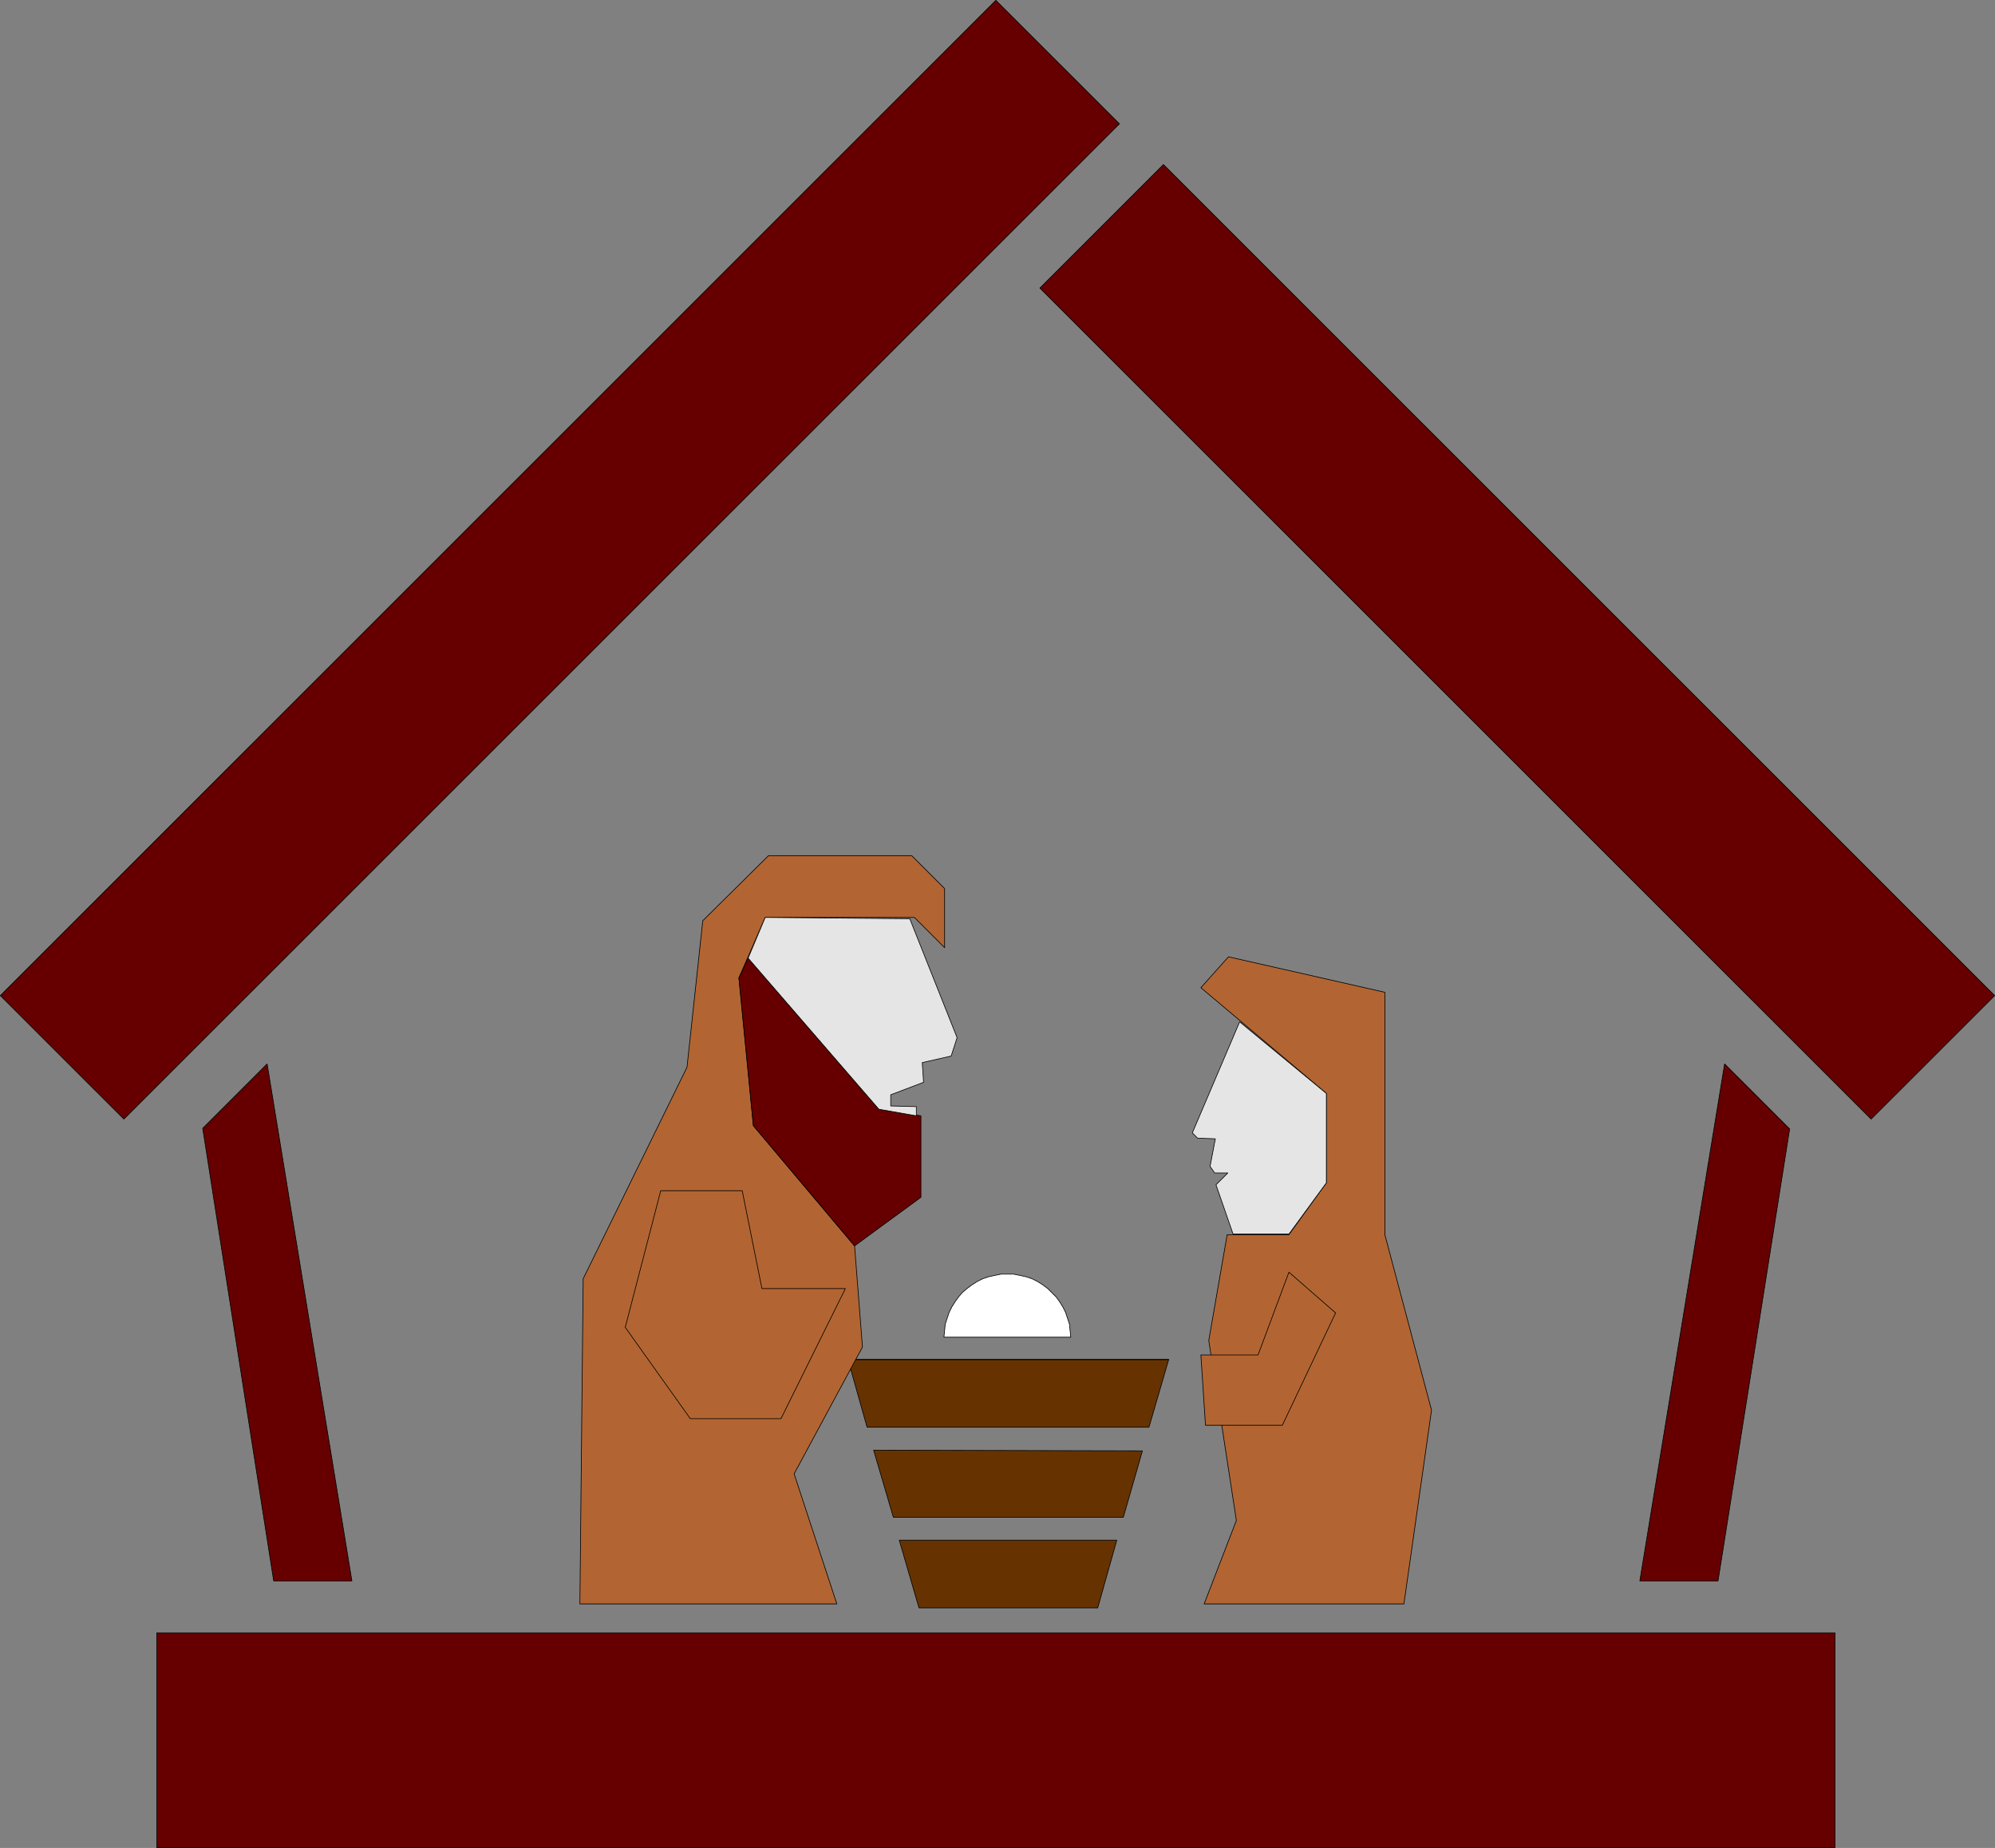
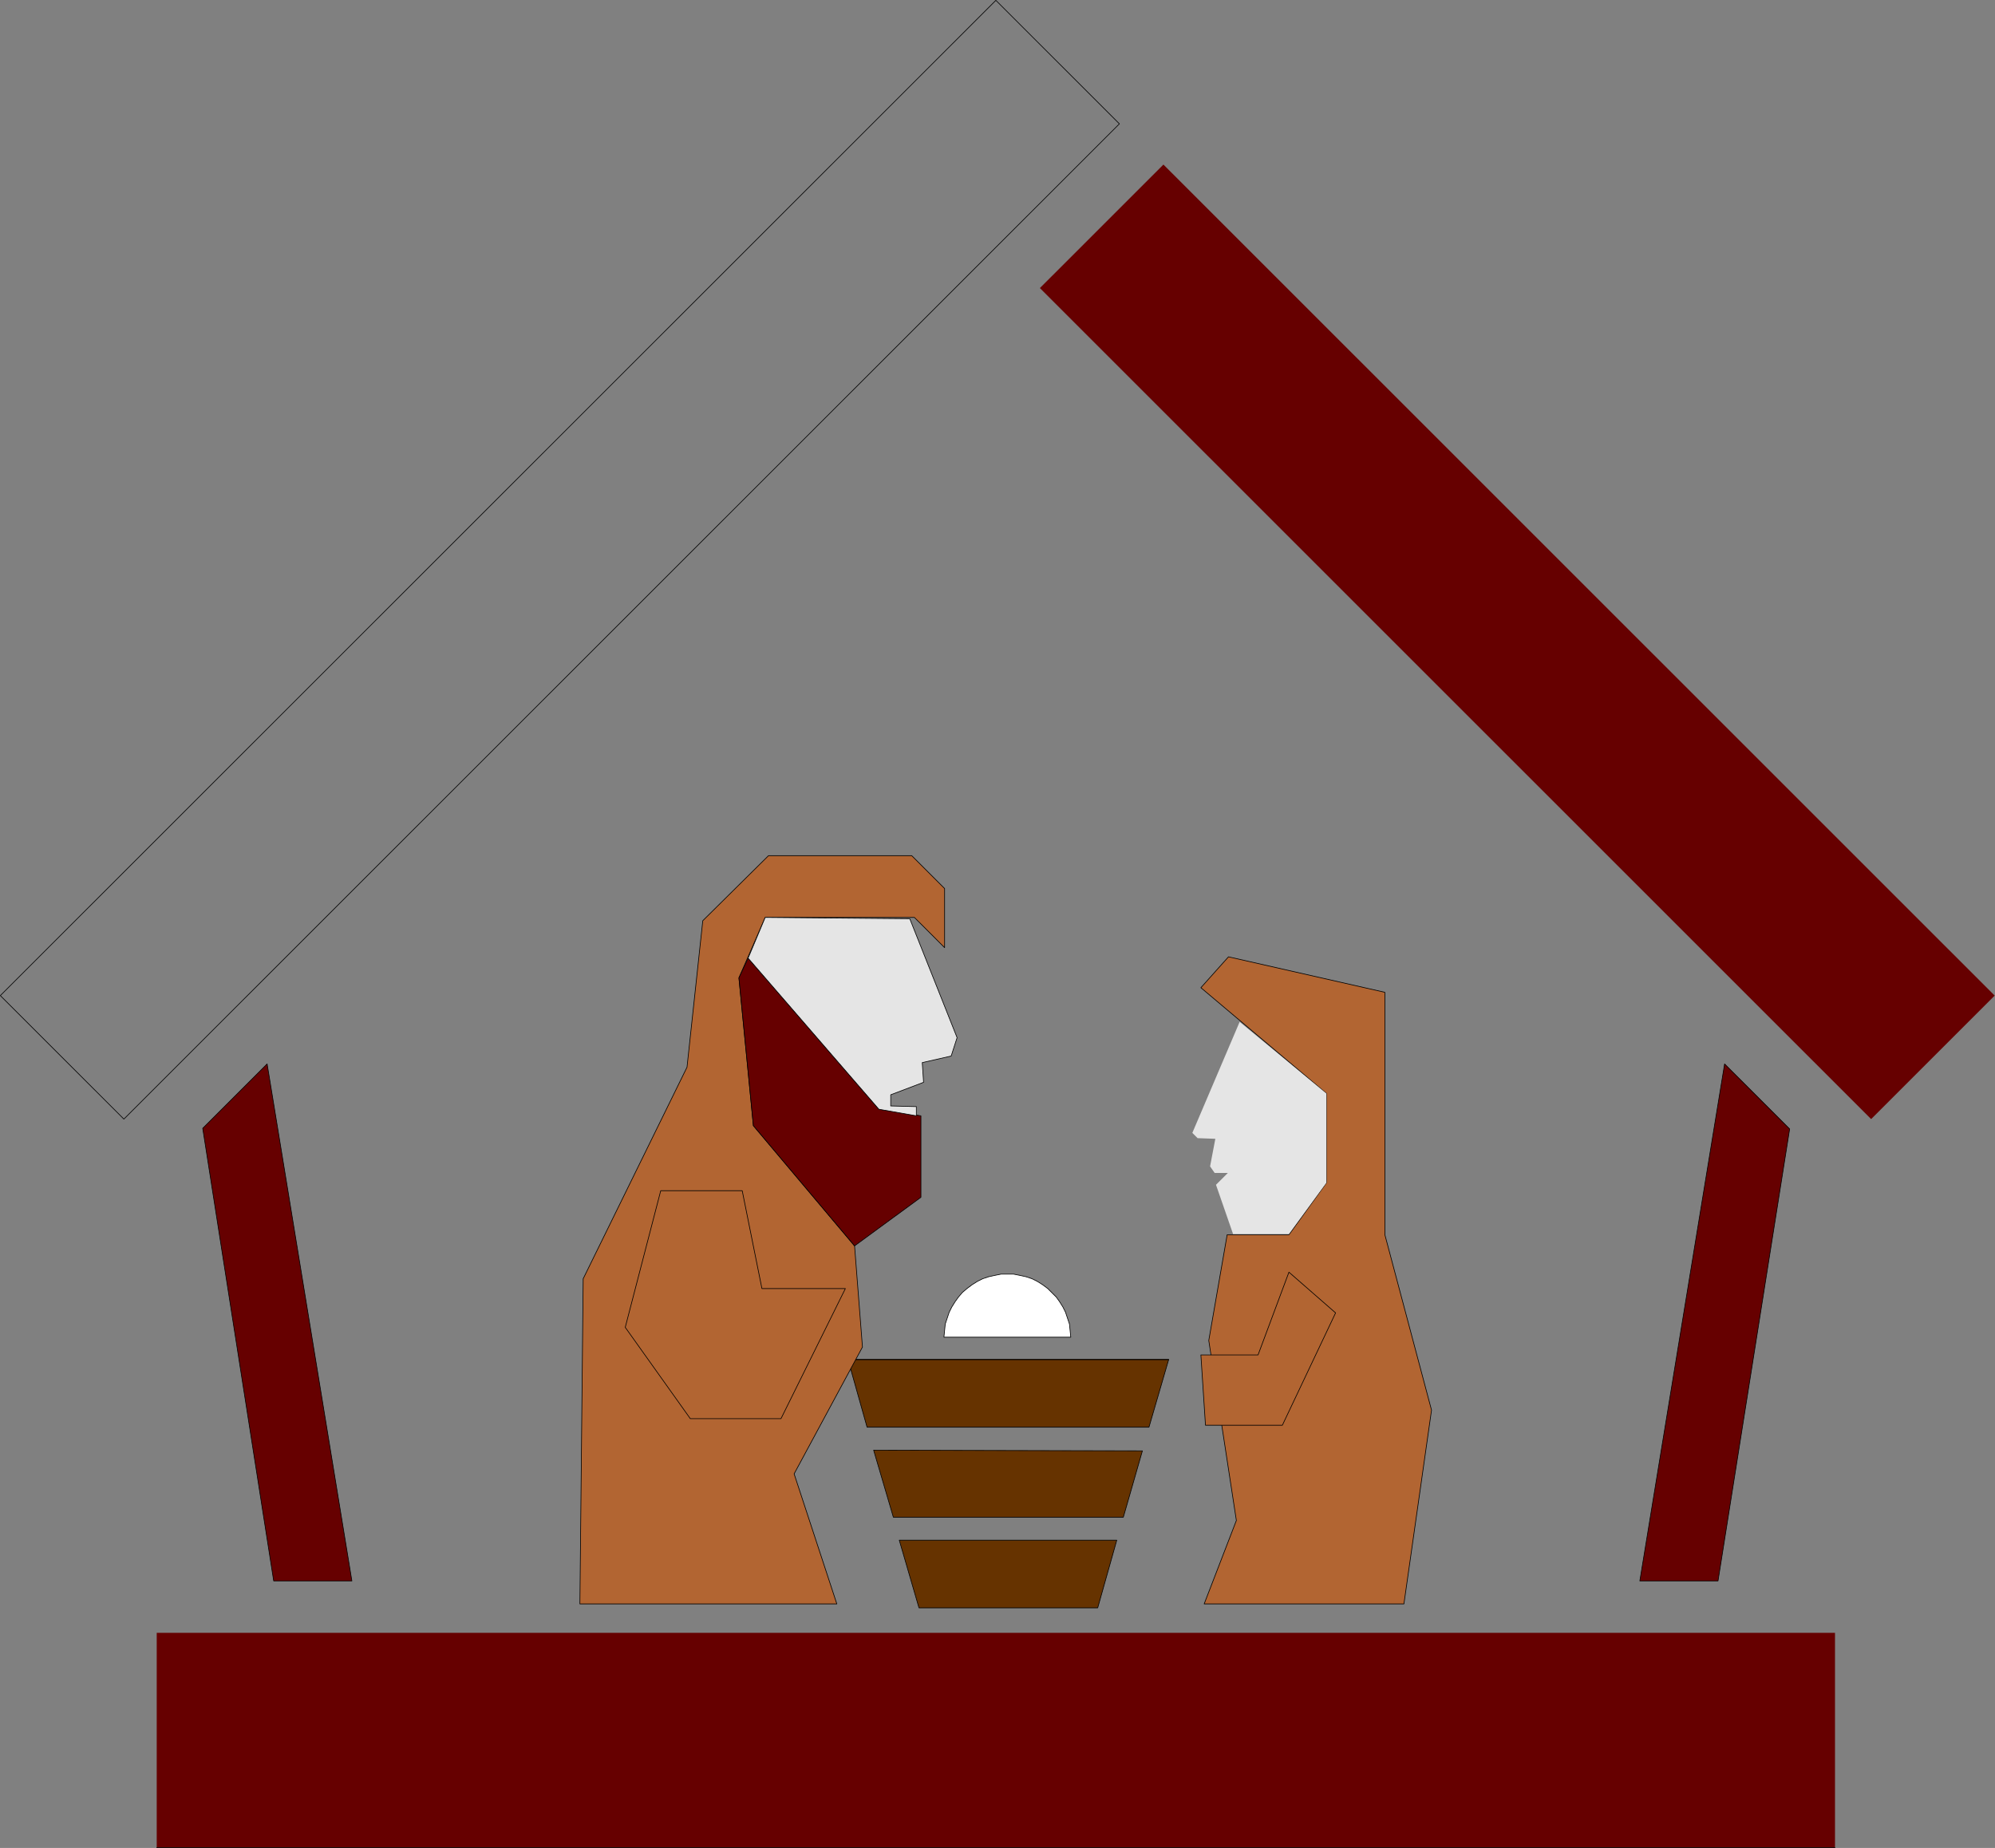
<svg xmlns="http://www.w3.org/2000/svg" xmlns:ns1="http://sodipodi.sourceforge.net/DTD/sodipodi-0.dtd" xmlns:ns2="http://www.inkscape.org/namespaces/inkscape" version="1.0" width="129.809mm" height="120.253mm" id="svg34" ns1:docname="Manger 06.wmf">
  <rect width="100%" height="100%" fill="#808080" stroke="none" />
  <ns1:namedview id="namedview34" pagecolor="#ffffff" bordercolor="#000000" borderopacity="0.25" ns2:showpageshadow="2" ns2:pageopacity="0.0" ns2:pagecheckerboard="0" ns2:deskcolor="#d1d1d1" ns2:document-units="mm" />
  <defs id="defs1">
    <pattern id="WMFhbasepattern" patternUnits="userSpaceOnUse" width="6" height="6" x="0" y="0" />
  </defs>
-   <path style="fill:#660000;fill-opacity:1;fill-rule:evenodd;stroke:none" d="M 244.905,0.081 0.081,244.86 30.462,275.236 275.285,30.456 Z" id="path1" />
  <path style="fill:none;stroke:#000000;stroke-width:0.162px;stroke-linecap:round;stroke-linejoin:round;stroke-miterlimit:4;stroke-dasharray:none;stroke-opacity:1" d="M 244.905,0.081 0.081,244.86 30.462,275.236 275.285,30.456 244.905,0.081" id="path2" />
  <path style="fill:#660000;fill-opacity:1;fill-rule:evenodd;stroke:none" d="M 255.732,70.849 460.155,275.236 490.536,244.86 286.112,40.473 Z" id="path3" />
-   <path style="fill:none;stroke:#000000;stroke-width:0.162px;stroke-linecap:round;stroke-linejoin:round;stroke-miterlimit:4;stroke-dasharray:none;stroke-opacity:1" d="M 255.732,70.849 460.155,275.236 490.536,244.86 286.112,40.473 255.732,70.849" id="path4" />
  <path style="fill:#660000;fill-opacity:1;fill-rule:evenodd;stroke:none" d="M 86.537,388.82 65.69,261.664 49.854,277.498 67.306,388.82 Z" id="path5" />
  <path style="fill:none;stroke:#000000;stroke-width:0.162px;stroke-linecap:round;stroke-linejoin:round;stroke-miterlimit:4;stroke-dasharray:none;stroke-opacity:1" d="M 86.537,388.82 65.69,261.664 49.854,277.498 67.306,388.82 h 19.23" id="path6" />
  <path style="fill:#660000;fill-opacity:1;fill-rule:evenodd;stroke:none" d="m 403.272,388.82 20.846,-127.156 15.998,15.995 -17.614,111.161 z" id="path7" />
  <path style="fill:none;stroke:#000000;stroke-width:0.162px;stroke-linecap:round;stroke-linejoin:round;stroke-miterlimit:4;stroke-dasharray:none;stroke-opacity:1" d="m 403.272,388.82 20.846,-127.156 15.998,15.995 -17.614,111.161 h -19.23" id="path8" />
  <path style="fill:#660000;fill-opacity:1;fill-rule:evenodd;stroke:none" d="M 451.267,454.417 V 401.584 H 38.542 v 52.834 z" id="path9" />
-   <path style="fill:none;stroke:#000000;stroke-width:0.162px;stroke-linecap:round;stroke-linejoin:round;stroke-miterlimit:4;stroke-dasharray:none;stroke-opacity:1" d="M 451.267,454.417 V 401.584 H 38.542 v 52.834 H 451.267" id="path10" />
+   <path style="fill:none;stroke:#000000;stroke-width:0.162px;stroke-linecap:round;stroke-linejoin:round;stroke-miterlimit:4;stroke-dasharray:none;stroke-opacity:1" d="M 451.267,454.417 H 38.542 v 52.834 H 451.267" id="path10" />
  <path style="fill:#663300;fill-opacity:1;fill-rule:evenodd;stroke:none" d="m 213.231,351.012 -4.686,-16.642 h 78.861 l -4.848,16.642 z" id="path11" />
  <path style="fill:none;stroke:#000000;stroke-width:0.162px;stroke-linecap:round;stroke-linejoin:round;stroke-miterlimit:4;stroke-dasharray:none;stroke-opacity:1" d="m 213.231,351.012 -4.686,-16.642 h 78.861 l -4.848,16.642 h -69.326" id="path12" />
  <path style="fill:#663300;fill-opacity:1;fill-rule:evenodd;stroke:none" d="m 274.639,378.802 -4.686,16.642 h -43.955 l -4.848,-16.642 z" id="path13" />
  <path style="fill:none;stroke:#000000;stroke-width:0.162px;stroke-linecap:round;stroke-linejoin:round;stroke-miterlimit:4;stroke-dasharray:none;stroke-opacity:1" d="m 274.639,378.802 -4.686,16.642 h -43.955 l -4.848,-16.642 h 53.49" id="path14" />
  <path style="fill:#663300;fill-opacity:1;fill-rule:evenodd;stroke:none" d="m 219.695,373.147 -4.848,-16.48 66.094,0.162 -4.686,16.319 z" id="path15" />
  <path style="fill:none;stroke:#000000;stroke-width:0.162px;stroke-linecap:round;stroke-linejoin:round;stroke-miterlimit:4;stroke-dasharray:none;stroke-opacity:1" d="m 219.695,373.147 -4.848,-16.48 66.094,0.162 -4.686,16.319 h -56.56" id="path16" />
  <path style="fill:#663300;fill-opacity:1;fill-rule:evenodd;stroke:none" d="m 208.545,334.37 h 78.861 z" id="path17" />
  <path style="fill:none;stroke:#000000;stroke-width:0.162px;stroke-linecap:round;stroke-linejoin:round;stroke-miterlimit:4;stroke-dasharray:none;stroke-opacity:1" d="m 208.545,334.37 h 78.861" id="path18" />
  <path style="fill:#ffffff;fill-opacity:1;fill-rule:evenodd;stroke:none" d="m 263.327,328.877 -0.162,-1.616 -0.162,-1.616 -0.485,-1.454 -0.485,-1.454 -0.646,-1.293 -0.808,-1.293 -0.808,-1.131 -1.131,-1.131 -0.97,-0.969 -1.293,-0.969 -1.293,-0.808 -1.293,-0.646 -1.454,-0.485 -1.454,-0.323 -1.616,-0.323 h -1.616 -1.454 l -1.616,0.323 -1.454,0.323 -1.454,0.485 -1.293,0.646 -1.293,0.808 -1.293,0.969 -1.131,0.969 -0.97,1.131 -0.808,1.131 -0.808,1.293 -0.646,1.293 -0.485,1.454 -0.485,1.454 -0.162,1.616 -0.162,1.616 z" id="path19" />
  <path style="fill:none;stroke:#000000;stroke-width:0.162px;stroke-linecap:round;stroke-linejoin:round;stroke-miterlimit:4;stroke-dasharray:none;stroke-opacity:1" d="m 263.327,328.877 v 0 l -0.162,-1.616 -0.162,-1.616 -0.485,-1.454 -0.485,-1.454 -0.646,-1.293 -0.808,-1.293 -0.808,-1.131 -1.131,-1.131 -0.97,-0.969 -1.293,-0.969 -1.293,-0.808 -1.293,-0.646 -1.454,-0.485 -1.454,-0.323 -1.616,-0.323 h -1.616 v 0 h -1.454 l -1.616,0.323 -1.454,0.323 -1.454,0.485 -1.293,0.646 -1.293,0.808 -1.293,0.969 -1.131,0.969 -0.97,1.131 -0.808,1.131 -0.808,1.293 -0.646,1.293 -0.485,1.454 -0.485,1.454 -0.162,1.616 -0.162,1.616 h 31.189" id="path20" />
  <path style="fill:#b26532;fill-opacity:1;fill-rule:evenodd;stroke:none" d="m 168.953,262.472 3.878,-36.03 16.16,-15.995 h 35.229 l 8.08,8.079 v 14.541 l -7.434,-7.432 h -36.683 l -6.464,14.864 3.555,36.353 24.886,29.567 1.939,24.882 -16.806,31.183 10.504,31.991 h -63.186 l 0.808,-79.977 z" id="path21" />
  <path style="fill:none;stroke:#000000;stroke-width:0.162px;stroke-linecap:round;stroke-linejoin:round;stroke-miterlimit:4;stroke-dasharray:none;stroke-opacity:1" d="m 168.953,262.472 3.878,-36.03 16.16,-15.995 h 35.229 l 8.08,8.079 v 14.541 l -7.434,-7.432 h -36.683 l -6.464,14.864 3.555,36.353 24.886,29.567 1.939,24.882 -16.806,31.183 10.504,31.991 h -63.186 l 0.808,-79.977 25.533,-52.026" id="path22" />
  <path style="fill:#660000;fill-opacity:1;fill-rule:evenodd;stroke:none" d="m 183.981,235.651 32.158,37.161 10.342,1.616 v 20.035 l -16.322,11.956 -24.886,-29.567 -3.555,-36.353 z" id="path23" />
  <path style="fill:none;stroke:#000000;stroke-width:0.162px;stroke-linecap:round;stroke-linejoin:round;stroke-miterlimit:4;stroke-dasharray:none;stroke-opacity:1" d="m 183.981,235.651 32.158,37.161 10.342,1.616 v 20.035 l -16.322,11.956 -24.886,-29.567 -3.555,-36.353 2.262,-4.847" id="path24" />
  <path style="fill:#b26532;fill-opacity:1;fill-rule:evenodd;stroke:none" d="m 162.489,292.847 h 20.038 l 4.848,24.074 h 20.523 l -15.837,31.991 h -22.301 l -15.998,-22.458 z" id="path25" />
  <path style="fill:none;stroke:#000000;stroke-width:0.162px;stroke-linecap:round;stroke-linejoin:round;stroke-miterlimit:4;stroke-dasharray:none;stroke-opacity:1" d="m 162.489,292.847 h 20.038 l 4.848,24.074 h 20.523 l -15.837,31.991 h -22.301 l -15.998,-22.458 8.726,-33.607" id="path26" />
  <path style="fill:#e5e5e5;fill-opacity:1;fill-rule:evenodd;stroke:none" d="m 223.735,225.957 11.635,29.244 -1.454,4.524 -7.11,1.616 0.323,4.847 -8.08,3.07 v 2.747 l 6.302,0.162 v 2.262 l -9.211,-1.616 -32.158,-37.161 4.202,-10.017 z" id="path27" />
  <path style="fill:none;stroke:#000000;stroke-width:0.162px;stroke-linecap:round;stroke-linejoin:round;stroke-miterlimit:4;stroke-dasharray:none;stroke-opacity:1" d="m 223.735,225.957 11.635,29.244 -1.454,4.524 -7.11,1.616 0.323,4.847 -8.08,3.07 v 2.747 l 6.302,0.162 v 2.262 l -9.211,-1.616 -32.158,-37.161 4.202,-10.017 35.552,0.323" id="path28" />
  <path style="fill:#b26532;fill-opacity:1;fill-rule:evenodd;stroke:none" d="m 295.324,242.921 30.866,26.013 v 21.974 l -9.211,12.764 h -15.19 l -4.525,26.013 6.787,44.27 -7.918,20.519 h 49.126 l 6.787,-47.663 -11.474,-43.139 v -59.62 l -38.461,-8.725 z" id="path29" />
  <path style="fill:none;stroke:#000000;stroke-width:0.162px;stroke-linecap:round;stroke-linejoin:round;stroke-miterlimit:4;stroke-dasharray:none;stroke-opacity:1" d="m 295.324,242.921 30.866,26.013 v 21.974 l -9.211,12.764 h -15.19 l -4.525,26.013 6.787,44.27 -7.918,20.519 h 49.126 l 6.787,-47.663 -11.474,-43.139 v -59.62 l -38.461,-8.725 -6.787,7.594" id="path30" />
  <path style="fill:#e5e5e5;fill-opacity:1;fill-rule:evenodd;stroke:none" d="m 304.858,251.323 -11.635,27.305 1.293,1.293 4.363,0.162 -1.293,6.786 1.131,1.616 h 3.232 l -2.909,2.908 4.202,12.118 h 13.736 l 9.211,-12.603 v -21.974 z" id="path31" />
-   <path style="fill:none;stroke:#000000;stroke-width:0.162px;stroke-linecap:round;stroke-linejoin:round;stroke-miterlimit:4;stroke-dasharray:none;stroke-opacity:1" d="m 304.858,251.323 -11.635,27.305 1.293,1.293 4.363,0.162 -1.293,6.786 1.131,1.616 h 3.232 l -2.909,2.908 4.202,12.118 h 13.736 l 9.211,-12.603 v -21.974 l -21.331,-17.611" id="path32" />
  <path style="fill:#b26532;fill-opacity:1;fill-rule:evenodd;stroke:none" d="m 316.978,312.882 -7.595,20.358 h -14.059 l 1.131,17.288 h 18.907 l 13.09,-27.629 z" id="path33" />
  <path style="fill:none;stroke:#000000;stroke-width:0.162px;stroke-linecap:round;stroke-linejoin:round;stroke-miterlimit:4;stroke-dasharray:none;stroke-opacity:1" d="m 316.978,312.882 -7.595,20.358 h -14.059 l 1.131,17.288 h 18.907 l 13.09,-27.629 -11.474,-10.017" id="path34" />
</svg>